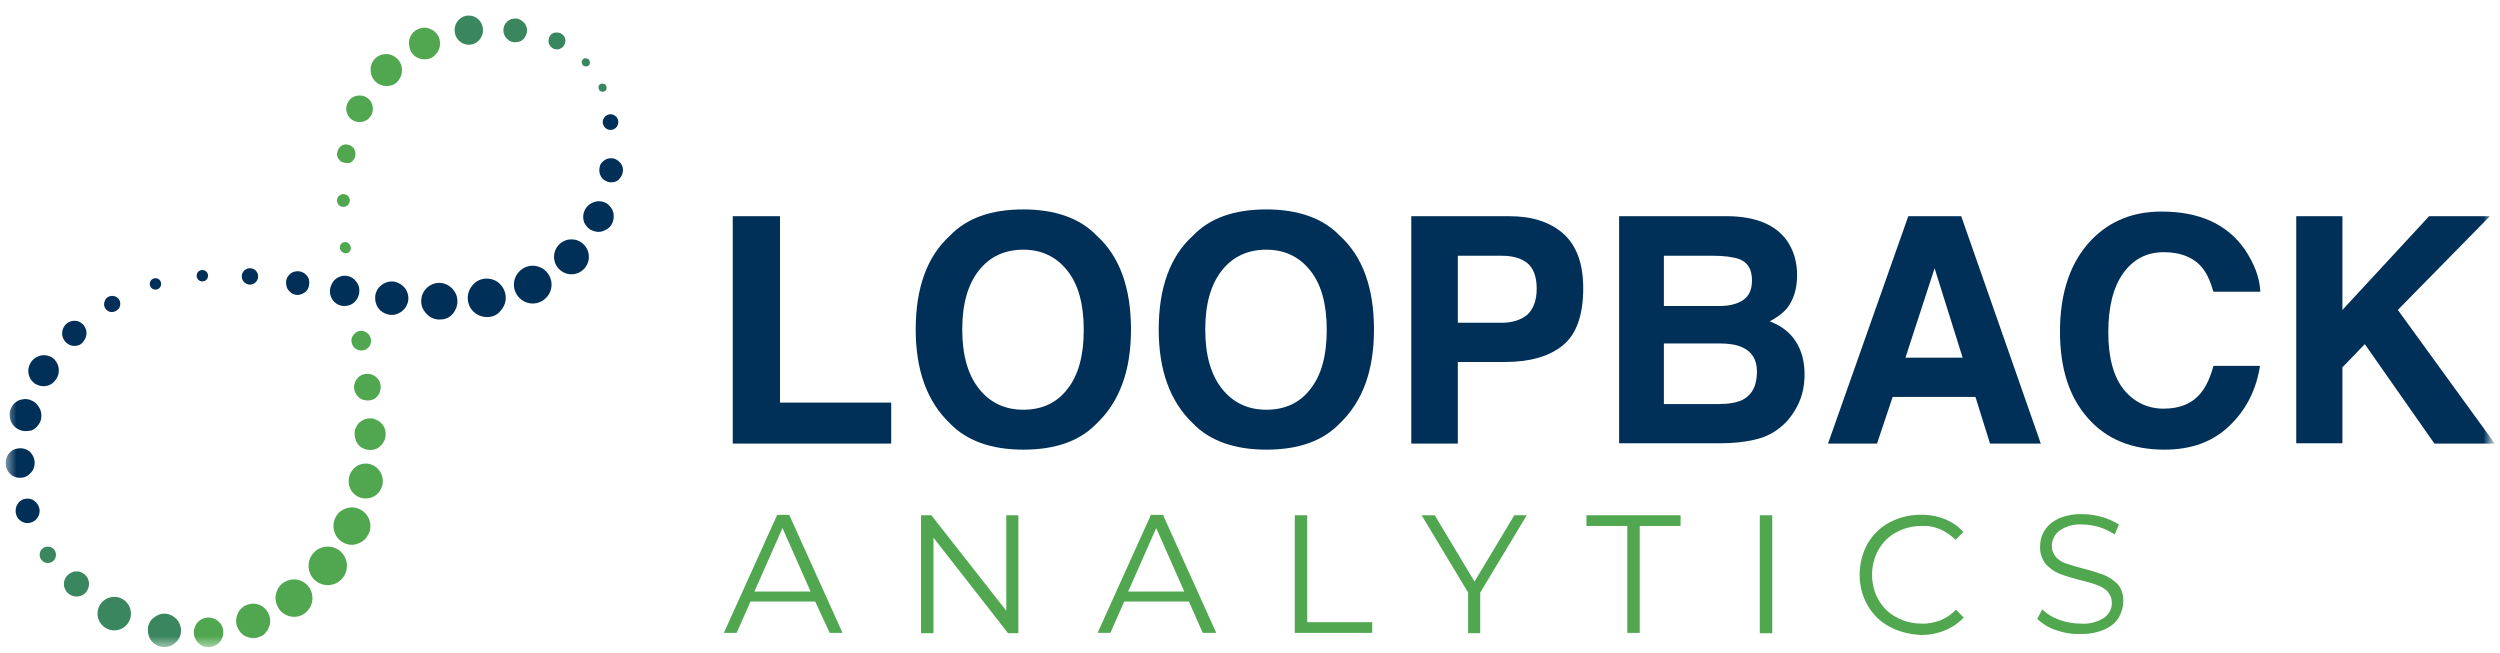
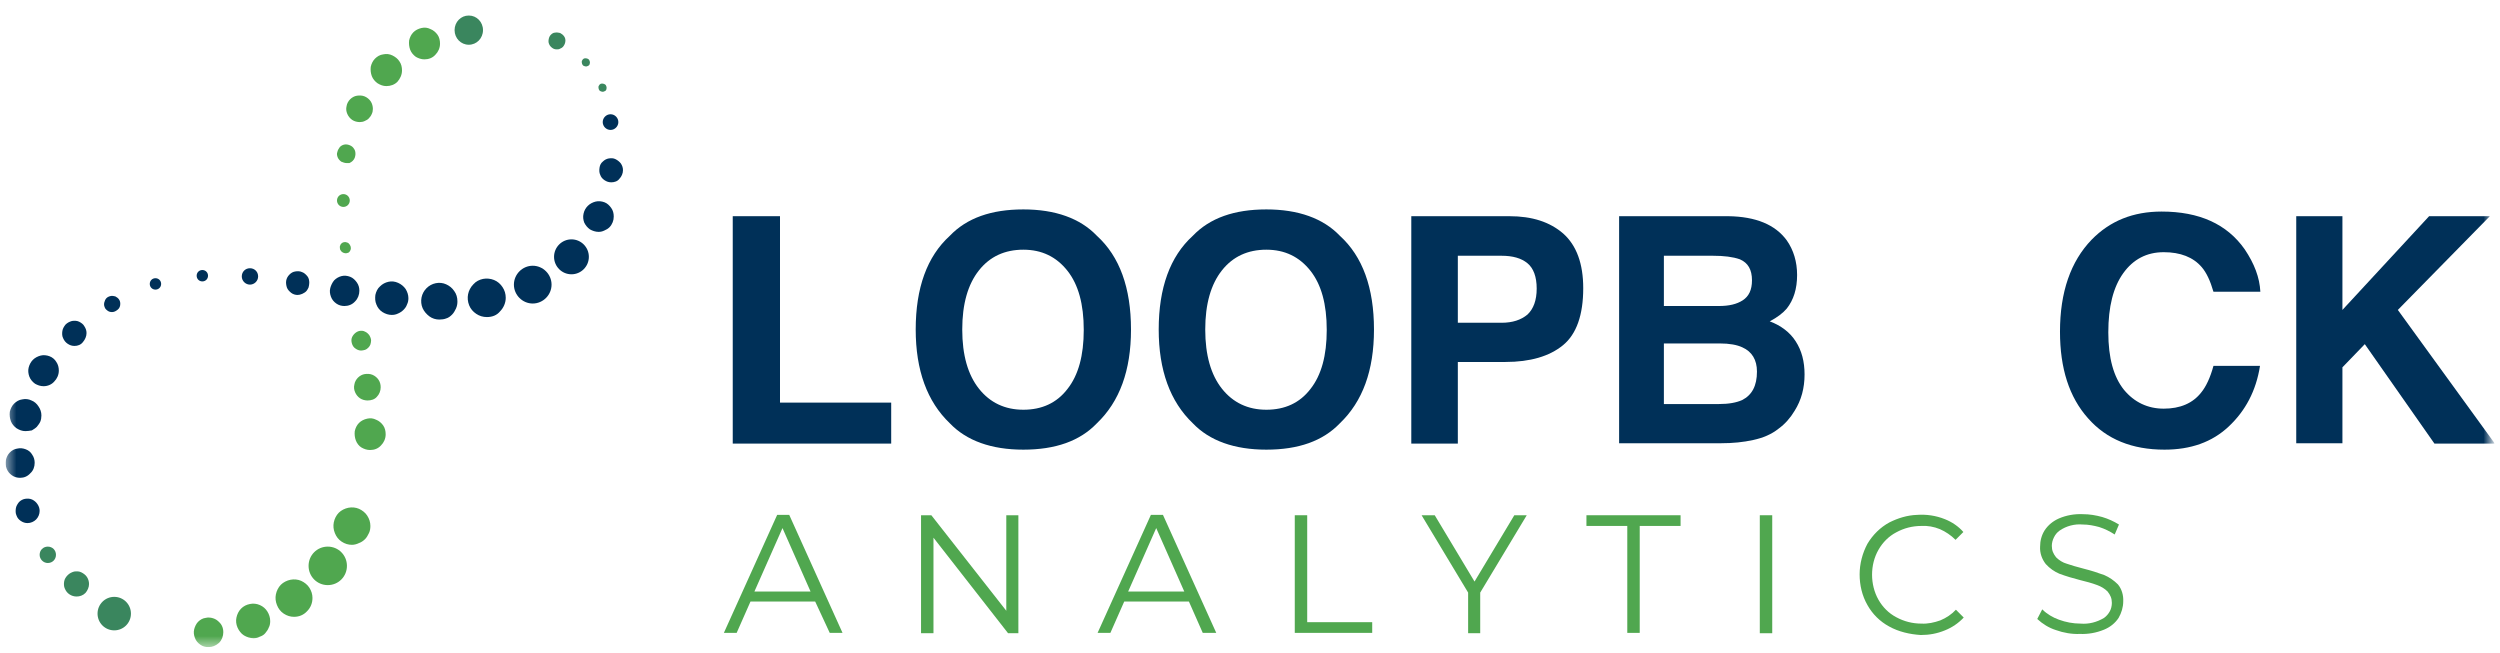
<svg xmlns="http://www.w3.org/2000/svg" width="226" height="59" viewBox="0 0 226 59" fill="none">
  <g clip-path="url(#clip0_288_642)">
    <mask id="mask0_288_642" style="mask-type:luminance" maskUnits="userSpaceOnUse" x="0" y="0" width="226" height="59">
      <path d="M225.211 0.5H0.5V58.5H225.211V0.5Z" fill="white" />
    </mask>
    <g mask="url(#mask0_288_642)">
      <path d="M66.272 19.544H70.512V36.396H80.564V40.101H66.24V19.544H66.272Z" fill="#003058" />
      <path d="M92.511 37.04C94.181 37.04 95.53 36.428 96.493 35.171C97.489 33.914 97.971 32.142 97.971 29.822C97.971 27.502 97.489 25.73 96.493 24.473C95.498 23.217 94.181 22.572 92.511 22.572C90.841 22.572 89.492 23.184 88.497 24.441C87.501 25.698 86.987 27.47 86.987 29.79C86.987 32.11 87.501 33.882 88.497 35.139C89.492 36.396 90.841 37.04 92.511 37.04ZM102.242 29.79C102.242 33.496 101.214 36.299 99.159 38.264C97.618 39.876 95.402 40.649 92.511 40.649C89.621 40.649 87.373 39.843 85.863 38.264C83.808 36.299 82.78 33.463 82.78 29.79C82.78 26.02 83.808 23.184 85.863 21.316C87.405 19.704 89.621 18.931 92.511 18.931C95.402 18.931 97.65 19.737 99.159 21.316C101.214 23.184 102.242 26.02 102.242 29.79Z" fill="#003058" />
      <path d="M114.478 37.04C116.148 37.04 117.496 36.428 118.46 35.171C119.455 33.914 119.937 32.142 119.937 29.822C119.937 27.502 119.455 25.73 118.46 24.473C117.464 23.217 116.148 22.572 114.478 22.572C112.808 22.572 111.459 23.184 110.463 24.441C109.468 25.698 108.954 27.47 108.954 29.79C108.954 32.11 109.468 33.882 110.463 35.139C111.459 36.396 112.808 37.04 114.478 37.04ZM124.208 29.79C124.208 33.496 123.181 36.299 121.125 38.264C119.584 39.876 117.368 40.649 114.478 40.649C111.587 40.649 109.339 39.843 107.83 38.264C105.774 36.299 104.747 33.463 104.747 29.79C104.747 26.02 105.774 23.184 107.83 21.316C109.371 19.704 111.587 18.931 114.478 18.931C117.368 18.931 119.616 19.737 121.125 21.316C123.181 23.184 124.208 26.02 124.208 29.79Z" fill="#003058" />
      <path d="M138.917 26.085C138.917 25.021 138.628 24.248 138.082 23.797C137.536 23.346 136.766 23.12 135.738 23.12H131.788V29.178H135.738C136.733 29.178 137.504 28.92 138.082 28.437C138.628 27.921 138.917 27.148 138.917 26.085ZM143.124 26.052C143.124 28.469 142.514 30.209 141.294 31.208C140.073 32.207 138.339 32.722 136.091 32.722H131.788V40.101H127.581V19.544H136.444C138.5 19.544 140.106 20.059 141.326 21.122C142.514 22.186 143.124 23.829 143.124 26.052Z" fill="#003058" />
      <path d="M150.415 23.12V27.663H155.393C156.292 27.663 156.998 27.502 157.544 27.148C158.09 26.794 158.379 26.213 158.379 25.343C158.379 24.377 158.026 23.765 157.287 23.442C156.645 23.217 155.842 23.12 154.847 23.12H150.415ZM150.415 31.047V36.525H155.393C156.292 36.525 156.966 36.396 157.48 36.17C158.379 35.719 158.829 34.881 158.829 33.592C158.829 32.529 158.379 31.788 157.512 31.401C157.03 31.176 156.356 31.047 155.457 31.047H150.415ZM156.228 19.544C158.733 19.576 160.499 20.317 161.527 21.735C162.137 22.605 162.458 23.668 162.458 24.86C162.458 26.117 162.137 27.116 161.527 27.889C161.173 28.308 160.659 28.695 159.985 29.049C161.013 29.436 161.816 30.048 162.329 30.854C162.875 31.691 163.132 32.69 163.132 33.85C163.132 35.075 162.843 36.17 162.233 37.137C161.848 37.781 161.366 38.329 160.788 38.748C160.146 39.264 159.375 39.586 158.476 39.779C157.609 39.972 156.645 40.069 155.585 40.069H146.368V19.544H156.228Z" fill="#003058" />
-       <path d="M172.253 32.336H177.424L174.887 24.248L172.253 32.336ZM172.51 19.544H177.295L184.489 40.101H179.897L178.58 35.88H171.097L169.684 40.101H165.252L172.51 19.544Z" fill="#003058" />
      <path d="M186.223 29.983C186.223 26.407 187.187 23.636 189.081 21.67C190.751 19.962 192.839 19.125 195.408 19.125C198.812 19.125 201.317 20.252 202.923 22.54C203.79 23.829 204.272 25.086 204.336 26.375H200.097C199.808 25.376 199.455 24.634 199.037 24.151C198.266 23.249 197.11 22.798 195.601 22.798C194.059 22.798 192.839 23.442 191.94 24.699C191.04 25.956 190.591 27.728 190.591 30.048C190.591 32.368 191.073 34.076 192.004 35.236C192.935 36.363 194.156 36.943 195.601 36.943C197.078 36.943 198.234 36.46 199.005 35.461C199.423 34.946 199.808 34.14 200.097 33.077H204.304C203.951 35.332 202.987 37.137 201.478 38.554C199.969 39.972 198.042 40.649 195.665 40.649C192.743 40.649 190.43 39.715 188.76 37.813C187.058 35.912 186.223 33.302 186.223 29.983Z" fill="#003058" />
      <path d="M207.58 19.544H211.755V28.018L219.591 19.544H225.083L216.765 28.018L225.533 40.101H220.073L213.778 31.111L211.755 33.206V40.069H207.58V19.544Z" fill="#003058" />
      <path d="M73.691 54.376H67.846L66.594 57.212H65.438L70.255 46.546H71.347L76.164 57.212H75.008L73.691 54.376ZM73.274 53.474L70.737 47.738L68.199 53.474H73.274Z" fill="#50A74F" />
      <path d="M92.061 46.578V57.244H91.13L84.386 48.608V57.244H83.262V46.578H84.193L90.969 55.214V46.578H92.061Z" fill="#50A74F" />
      <path d="M107.476 54.376H101.631L100.379 57.212H99.223L104.04 46.546H105.132L109.949 57.212H108.729L107.476 54.376ZM107.059 53.474L104.522 47.738L101.985 53.474H107.059Z" fill="#50A74F" />
      <path d="M117.047 46.578H118.171V56.245H124.048V57.212H117.047V46.578Z" fill="#50A74F" />
      <path d="M133.811 53.57V57.244H132.719V53.57L128.512 46.578H129.7L133.297 52.572L136.894 46.578H138.018L133.811 53.57Z" fill="#50A74F" />
      <path d="M147.107 47.545H143.414V46.578H151.924V47.545H148.231V57.212H147.107V47.545Z" fill="#50A74F" />
      <path d="M159.086 46.578H160.21V57.244H159.086V46.578Z" fill="#50A74F" />
      <path d="M170.776 56.632C169.941 56.18 169.266 55.504 168.817 54.698C168.335 53.86 168.11 52.894 168.11 51.927C168.11 50.96 168.367 49.994 168.817 49.156C169.299 48.35 169.973 47.674 170.808 47.223C171.579 46.836 172.414 46.578 173.281 46.546C174.148 46.481 175.015 46.61 175.818 46.933C176.46 47.19 177.038 47.577 177.488 48.093L176.781 48.801C176.364 48.383 175.882 48.06 175.368 47.835C174.822 47.609 174.244 47.513 173.698 47.545C172.896 47.545 172.125 47.738 171.418 48.125C170.744 48.479 170.198 49.027 169.812 49.704C169.427 50.38 169.234 51.154 169.234 51.959C169.234 52.733 169.427 53.538 169.812 54.215C170.198 54.892 170.744 55.439 171.418 55.794C172.125 56.18 172.896 56.374 173.698 56.374C174.276 56.406 174.855 56.277 175.401 56.084C175.946 55.858 176.428 55.536 176.814 55.117L177.52 55.826C177.038 56.342 176.46 56.728 175.818 56.986C175.111 57.276 174.405 57.405 173.634 57.405C172.639 57.34 171.643 57.115 170.776 56.632Z" fill="#50A74F" />
      <path d="M185.838 56.954C185.228 56.76 184.65 56.406 184.168 55.955L184.618 55.085C185.035 55.504 185.581 55.826 186.127 56.019C186.737 56.245 187.412 56.374 188.086 56.374C188.825 56.438 189.563 56.245 190.206 55.858C190.43 55.697 190.591 55.504 190.719 55.278C190.848 55.053 190.912 54.763 190.912 54.505C190.912 54.311 190.88 54.118 190.816 53.957C190.752 53.796 190.655 53.635 190.527 53.474C190.27 53.216 189.949 53.023 189.595 52.894C189.082 52.7 188.568 52.571 188.054 52.443C187.412 52.281 186.769 52.088 186.159 51.862C185.709 51.669 185.292 51.379 184.939 50.992C184.585 50.541 184.393 49.994 184.425 49.414C184.425 48.898 184.553 48.383 184.842 47.931C185.164 47.448 185.613 47.094 186.127 46.868C186.801 46.578 187.54 46.449 188.279 46.481C188.889 46.481 189.467 46.578 190.045 46.739C190.591 46.9 191.073 47.126 191.554 47.416L191.169 48.318C190.719 48.028 190.27 47.803 189.756 47.641C189.274 47.513 188.793 47.416 188.279 47.416C187.54 47.351 186.801 47.545 186.191 47.964C185.966 48.125 185.806 48.318 185.677 48.576C185.549 48.834 185.485 49.091 185.485 49.349C185.485 49.542 185.517 49.736 185.581 49.897C185.645 50.058 185.742 50.219 185.87 50.38C186.127 50.638 186.48 50.864 186.834 50.96C187.219 51.089 187.733 51.25 188.375 51.411C189.017 51.572 189.628 51.766 190.238 51.991C190.687 52.185 191.105 52.475 191.458 52.829C191.811 53.248 191.972 53.828 191.94 54.376C191.94 54.891 191.779 55.407 191.522 55.858C191.201 56.341 190.752 56.696 190.206 56.921C189.499 57.211 188.76 57.34 188.022 57.308C187.315 57.34 186.544 57.211 185.838 56.954Z" fill="#50A74F" />
      <path d="M7.116 53.602C7.084 53.602 7.051 53.602 7.019 53.57C6.987 53.538 6.987 53.538 6.955 53.506C6.955 53.474 6.955 53.441 6.955 53.409C6.955 53.377 6.987 53.345 6.987 53.312C7.019 53.28 7.051 53.28 7.084 53.28C7.116 53.28 7.148 53.28 7.18 53.28C7.212 53.28 7.244 53.312 7.244 53.345C7.276 53.377 7.276 53.409 7.276 53.441C7.276 53.474 7.244 53.538 7.244 53.57C7.212 53.602 7.18 53.602 7.116 53.602Z" fill="#003058" />
      <path d="M4.322 50.896C4.739 50.896 5.06 50.574 5.06 50.155C5.06 49.736 4.739 49.414 4.322 49.414C3.904 49.414 3.583 49.736 3.583 50.155C3.583 50.541 3.904 50.896 4.322 50.896Z" fill="#3A865E" />
      <path d="M2.491 47.287C2.266 47.287 2.074 47.222 1.881 47.093C1.688 46.964 1.56 46.803 1.496 46.61C1.399 46.417 1.399 46.191 1.431 45.965C1.463 45.74 1.592 45.547 1.72 45.385C1.881 45.224 2.074 45.128 2.266 45.095C2.491 45.063 2.684 45.063 2.909 45.16C3.101 45.257 3.262 45.385 3.39 45.579C3.519 45.772 3.583 45.965 3.583 46.191C3.583 46.481 3.455 46.771 3.262 46.964C3.069 47.158 2.78 47.287 2.491 47.287Z" fill="#003058" />
      <path d="M1.817 43.195C1.56 43.195 1.303 43.13 1.078 42.969C0.854 42.808 0.693 42.615 0.597 42.357C0.5 42.099 0.468 41.842 0.532 41.584C0.597 41.326 0.693 41.1 0.886 40.907C1.078 40.714 1.303 40.585 1.56 40.553C1.817 40.488 2.074 40.52 2.331 40.617C2.588 40.714 2.781 40.875 2.909 41.1C3.07 41.326 3.134 41.584 3.134 41.842C3.134 42.196 3.005 42.55 2.748 42.776C2.491 43.066 2.17 43.195 1.817 43.195Z" fill="#003058" />
      <path d="M2.299 38.973C2.01 38.973 1.753 38.877 1.496 38.715C1.271 38.554 1.079 38.329 0.982 38.071C0.886 37.813 0.854 37.523 0.886 37.233C0.95 36.943 1.079 36.685 1.271 36.492C1.464 36.299 1.721 36.138 2.01 36.105C2.299 36.041 2.588 36.073 2.845 36.202C3.102 36.299 3.327 36.492 3.487 36.75C3.648 36.975 3.744 37.266 3.744 37.556C3.744 37.749 3.712 37.942 3.648 38.103C3.584 38.264 3.455 38.425 3.327 38.587C3.198 38.715 3.038 38.812 2.877 38.909C2.685 38.941 2.492 38.973 2.299 38.973Z" fill="#003058" />
      <path d="M3.937 34.913C3.648 34.913 3.391 34.817 3.166 34.688C2.941 34.527 2.749 34.301 2.652 34.044C2.556 33.786 2.524 33.496 2.588 33.238C2.652 32.98 2.781 32.722 2.973 32.529C3.166 32.336 3.423 32.207 3.68 32.142C3.937 32.078 4.226 32.11 4.483 32.207C4.74 32.303 4.965 32.497 5.093 32.722C5.254 32.948 5.318 33.238 5.318 33.496C5.318 33.882 5.157 34.237 4.9 34.495C4.676 34.752 4.322 34.913 3.937 34.913Z" fill="#003058" />
      <path d="M6.73 31.272C6.505 31.272 6.313 31.208 6.12 31.079C5.927 30.95 5.799 30.789 5.703 30.564C5.606 30.37 5.606 30.145 5.638 29.919C5.67 29.694 5.799 29.5 5.927 29.339C6.088 29.178 6.281 29.081 6.505 29.017C6.73 28.985 6.955 28.985 7.148 29.081C7.34 29.178 7.533 29.307 7.63 29.5C7.758 29.694 7.822 29.887 7.822 30.112C7.822 30.402 7.694 30.692 7.501 30.918C7.308 31.176 7.019 31.272 6.73 31.272Z" fill="#003058" />
      <path d="M10.135 28.211C9.974 28.211 9.846 28.179 9.717 28.082C9.589 27.986 9.493 27.889 9.46 27.76C9.396 27.631 9.396 27.47 9.428 27.341C9.46 27.212 9.525 27.051 9.621 26.955C9.717 26.858 9.846 26.794 10.006 26.761C10.135 26.729 10.295 26.761 10.424 26.794C10.552 26.858 10.681 26.955 10.745 27.051C10.841 27.18 10.873 27.309 10.873 27.47C10.873 27.664 10.809 27.857 10.649 27.986C10.488 28.115 10.328 28.211 10.135 28.211Z" fill="#003058" />
      <path d="M14.053 26.181C14.342 26.181 14.567 25.956 14.567 25.666C14.567 25.375 14.342 25.15 14.053 25.15C13.764 25.15 13.539 25.375 13.539 25.666C13.539 25.956 13.764 26.181 14.053 26.181Z" fill="#003058" />
      <path d="M18.292 25.44C18.581 25.44 18.806 25.215 18.806 24.925C18.806 24.635 18.581 24.409 18.292 24.409C18.003 24.409 17.778 24.635 17.778 24.925C17.778 25.215 18.003 25.44 18.292 25.44Z" fill="#003058" />
      <path d="M22.596 25.73C22.982 25.73 23.335 25.408 23.335 24.989C23.335 24.57 23.014 24.248 22.596 24.248C22.179 24.248 21.857 24.57 21.857 24.989C21.857 25.408 22.211 25.73 22.596 25.73Z" fill="#003058" />
      <path d="M26.899 26.665C26.706 26.665 26.481 26.6 26.321 26.471C26.16 26.342 26 26.181 25.935 25.988C25.871 25.794 25.839 25.569 25.871 25.376C25.903 25.182 26 24.989 26.16 24.828C26.321 24.667 26.481 24.57 26.706 24.538C26.899 24.506 27.123 24.506 27.316 24.602C27.509 24.667 27.669 24.828 27.798 24.989C27.926 25.15 27.959 25.376 27.959 25.569C27.959 25.698 27.926 25.859 27.894 25.988C27.83 26.117 27.766 26.246 27.669 26.342C27.573 26.439 27.445 26.503 27.316 26.568C27.156 26.632 27.027 26.665 26.899 26.665Z" fill="#003058" />
      <path d="M31.138 27.663C30.881 27.663 30.625 27.599 30.4 27.438C30.175 27.277 30.014 27.084 29.918 26.826C29.822 26.568 29.79 26.31 29.854 26.052C29.918 25.795 30.046 25.537 30.207 25.343C30.4 25.15 30.625 25.021 30.881 24.957C31.138 24.892 31.395 24.925 31.652 25.021C31.909 25.118 32.102 25.311 32.262 25.537C32.423 25.762 32.487 26.02 32.487 26.278C32.487 26.632 32.359 26.987 32.102 27.245C31.845 27.535 31.492 27.663 31.138 27.663Z" fill="#003058" />
      <path d="M35.41 28.469C35.121 28.469 34.832 28.372 34.575 28.211C34.318 28.05 34.126 27.792 34.029 27.534C33.901 27.244 33.901 26.954 33.933 26.664C33.997 26.374 34.126 26.084 34.35 25.891C34.575 25.666 34.832 25.537 35.121 25.472C35.41 25.408 35.699 25.44 35.988 25.569C36.277 25.698 36.502 25.891 36.663 26.117C36.823 26.374 36.92 26.664 36.92 26.954C36.92 27.148 36.888 27.341 36.791 27.534C36.727 27.728 36.599 27.889 36.47 28.018C36.342 28.147 36.149 28.276 35.988 28.34C35.796 28.437 35.603 28.469 35.41 28.469Z" fill="#003058" />
      <path d="M39.713 28.888C39.392 28.888 39.071 28.791 38.814 28.598C38.557 28.404 38.332 28.147 38.204 27.857C38.075 27.567 38.043 27.212 38.107 26.89C38.172 26.568 38.332 26.278 38.557 26.052C38.782 25.827 39.071 25.666 39.392 25.601C39.713 25.537 40.034 25.569 40.323 25.698C40.612 25.827 40.869 26.02 41.062 26.31C41.255 26.568 41.351 26.89 41.351 27.244C41.351 27.47 41.319 27.663 41.222 27.889C41.126 28.082 41.03 28.276 40.869 28.437C40.709 28.598 40.548 28.727 40.323 28.791C40.163 28.855 39.938 28.888 39.713 28.888Z" fill="#003058" />
      <path d="M44.017 28.662C43.663 28.662 43.342 28.566 43.053 28.372C42.764 28.179 42.539 27.921 42.411 27.599C42.282 27.277 42.25 26.922 42.314 26.6C42.379 26.278 42.539 25.956 42.796 25.698C43.021 25.44 43.342 25.279 43.663 25.214C43.984 25.15 44.338 25.182 44.659 25.311C44.98 25.44 45.237 25.666 45.429 25.956C45.622 26.245 45.719 26.568 45.719 26.922C45.719 27.373 45.526 27.824 45.205 28.147C44.916 28.501 44.498 28.662 44.017 28.662Z" fill="#003058" />
      <path d="M48.159 27.438C49.09 27.438 49.861 26.665 49.861 25.73C49.861 24.796 49.09 24.023 48.159 24.023C47.228 24.023 46.457 24.796 46.457 25.73C46.457 26.665 47.228 27.438 48.159 27.438Z" fill="#003058" />
      <path d="M51.66 24.796C52.527 24.796 53.233 24.087 53.233 23.217C53.233 22.347 52.527 21.638 51.66 21.638C50.792 21.638 50.086 22.347 50.086 23.217C50.086 24.087 50.792 24.796 51.66 24.796Z" fill="#003058" />
      <path d="M54.101 20.961C53.844 20.961 53.555 20.865 53.33 20.736C53.105 20.575 52.945 20.381 52.816 20.124C52.72 19.866 52.688 19.608 52.752 19.318C52.816 19.028 52.945 18.802 53.138 18.609C53.33 18.416 53.587 18.287 53.844 18.223C54.101 18.158 54.39 18.19 54.647 18.287C54.904 18.384 55.097 18.577 55.257 18.802C55.418 19.028 55.482 19.286 55.482 19.576C55.482 19.769 55.45 19.93 55.386 20.091C55.321 20.253 55.225 20.414 55.097 20.543C54.968 20.671 54.808 20.768 54.647 20.832C54.454 20.929 54.294 20.961 54.101 20.961Z" fill="#003058" />
      <path d="M55.257 16.482C55.032 16.482 54.839 16.418 54.647 16.289C54.454 16.16 54.325 15.999 54.261 15.806C54.165 15.612 54.165 15.387 54.197 15.161C54.229 14.936 54.325 14.742 54.486 14.614C54.647 14.452 54.839 14.356 55.032 14.323C55.257 14.291 55.449 14.291 55.642 14.388C55.835 14.485 55.995 14.614 56.124 14.775C56.252 14.968 56.317 15.161 56.317 15.387C56.317 15.677 56.188 15.967 55.995 16.16C55.835 16.386 55.546 16.482 55.257 16.482Z" fill="#003058" />
      <path d="M55.193 11.746C55.578 11.746 55.899 11.424 55.899 11.037C55.899 10.65 55.578 10.328 55.193 10.328C54.807 10.328 54.486 10.65 54.486 11.037C54.486 11.424 54.807 11.746 55.193 11.746Z" fill="#003058" />
      <path d="M54.486 8.298C54.422 8.298 54.325 8.266 54.261 8.233C54.197 8.201 54.165 8.137 54.133 8.072C54.101 8.008 54.101 7.911 54.101 7.847C54.101 7.782 54.165 7.718 54.197 7.653C54.261 7.589 54.325 7.557 54.39 7.557C54.454 7.557 54.55 7.557 54.614 7.589C54.679 7.621 54.743 7.653 54.775 7.718C54.807 7.782 54.839 7.847 54.839 7.943C54.839 8.04 54.807 8.137 54.743 8.201C54.679 8.233 54.582 8.298 54.486 8.298Z" fill="#3A865E" />
      <path d="M52.977 6.01C52.913 6.01 52.817 5.978 52.752 5.946C52.688 5.913 52.656 5.849 52.624 5.785C52.592 5.72 52.592 5.623 52.592 5.559C52.592 5.495 52.656 5.43 52.688 5.366C52.752 5.301 52.817 5.269 52.881 5.269C52.945 5.269 53.041 5.269 53.106 5.301C53.17 5.333 53.234 5.366 53.266 5.43C53.298 5.495 53.331 5.559 53.331 5.656C53.331 5.752 53.298 5.849 53.234 5.913C53.17 5.946 53.074 6.01 52.977 6.01Z" fill="#3A865E" />
      <path d="M50.344 4.463C50.183 4.463 50.055 4.431 49.926 4.334C49.798 4.238 49.701 4.141 49.637 3.98C49.573 3.851 49.573 3.69 49.605 3.529C49.637 3.368 49.701 3.239 49.798 3.142C49.894 3.046 50.023 2.949 50.183 2.949C50.344 2.917 50.472 2.949 50.633 2.981C50.761 3.046 50.89 3.142 50.986 3.271C51.082 3.4 51.114 3.529 51.114 3.69C51.114 3.787 51.082 3.883 51.05 3.98C51.018 4.077 50.954 4.141 50.89 4.238C50.825 4.302 50.729 4.367 50.633 4.399C50.536 4.463 50.44 4.463 50.344 4.463Z" fill="#3A865E" />
-       <path d="M46.554 3.819C46.329 3.819 46.136 3.754 45.976 3.625C45.815 3.497 45.654 3.335 45.59 3.142C45.494 2.949 45.494 2.723 45.526 2.53C45.558 2.337 45.654 2.143 45.815 1.982C45.976 1.821 46.168 1.724 46.361 1.692C46.554 1.66 46.779 1.66 46.971 1.757C47.164 1.853 47.325 1.982 47.453 2.143C47.581 2.337 47.646 2.53 47.646 2.755C47.646 2.884 47.614 3.045 47.549 3.174C47.485 3.303 47.421 3.432 47.325 3.529C47.228 3.625 47.1 3.722 46.971 3.754C46.843 3.787 46.714 3.819 46.554 3.819Z" fill="#3A865E" />
      <path d="M42.378 4.045C43.085 4.045 43.663 3.465 43.663 2.723C43.663 1.982 43.085 1.402 42.378 1.402C41.672 1.402 41.094 1.982 41.094 2.723C41.094 3.465 41.672 4.045 42.378 4.045Z" fill="#3A865E" />
      <path d="M38.365 5.366C38.076 5.366 37.819 5.269 37.594 5.14C37.369 4.979 37.176 4.754 37.08 4.496C36.984 4.238 36.952 3.948 36.984 3.658C37.048 3.368 37.176 3.11 37.369 2.917C37.562 2.724 37.819 2.595 38.108 2.53C38.397 2.466 38.654 2.498 38.911 2.627C39.168 2.724 39.392 2.917 39.553 3.142C39.714 3.368 39.778 3.658 39.778 3.948C39.778 4.335 39.617 4.689 39.36 4.947C39.103 5.237 38.75 5.366 38.365 5.366Z" fill="#50A74F" />
      <path d="M34.928 7.782C34.639 7.782 34.382 7.686 34.125 7.525C33.9 7.363 33.708 7.138 33.611 6.88C33.515 6.622 33.483 6.332 33.515 6.042C33.579 5.752 33.708 5.495 33.9 5.301C34.093 5.108 34.35 4.947 34.639 4.915C34.928 4.85 35.217 4.882 35.474 5.011C35.731 5.14 35.956 5.301 36.116 5.559C36.277 5.785 36.341 6.075 36.341 6.365C36.341 6.751 36.181 7.106 35.924 7.396C35.667 7.653 35.313 7.782 34.928 7.782Z" fill="#50A74F" />
      <path d="M32.52 11.037C32.295 11.037 32.038 10.973 31.845 10.844C31.652 10.715 31.492 10.521 31.395 10.296C31.299 10.07 31.267 9.845 31.331 9.587C31.363 9.361 31.492 9.136 31.652 8.975C31.813 8.814 32.038 8.685 32.263 8.653C32.487 8.62 32.744 8.62 32.969 8.717C33.194 8.814 33.387 8.975 33.515 9.168C33.644 9.361 33.708 9.619 33.708 9.845C33.708 10.006 33.676 10.167 33.611 10.296C33.547 10.457 33.451 10.586 33.355 10.683C33.258 10.812 33.098 10.876 32.969 10.94C32.841 11.005 32.68 11.037 32.52 11.037Z" fill="#50A74F" />
      <path d="M31.331 14.742C31.17 14.742 31.01 14.678 30.849 14.614C30.721 14.517 30.592 14.388 30.528 14.227C30.464 14.066 30.432 13.905 30.496 13.743C30.528 13.582 30.624 13.421 30.721 13.292C30.849 13.164 30.978 13.099 31.138 13.067C31.299 13.035 31.459 13.067 31.62 13.131C31.781 13.196 31.909 13.292 32.005 13.454C32.102 13.582 32.134 13.743 32.134 13.937C32.134 14.034 32.102 14.162 32.07 14.259C32.038 14.356 31.973 14.452 31.877 14.549C31.813 14.614 31.716 14.678 31.588 14.742C31.556 14.742 31.427 14.742 31.331 14.742Z" fill="#50A74F" />
      <path d="M31.042 18.706C31.363 18.706 31.62 18.448 31.62 18.126C31.62 17.804 31.363 17.546 31.042 17.546C30.721 17.546 30.464 17.804 30.464 18.126C30.464 18.448 30.721 18.706 31.042 18.706Z" fill="#50A74F" />
      <path d="M31.235 22.895C31.138 22.895 31.042 22.862 30.945 22.798C30.849 22.733 30.817 22.669 30.753 22.572C30.721 22.476 30.721 22.379 30.721 22.282C30.753 22.186 30.785 22.089 30.849 22.025C30.913 21.96 31.01 21.896 31.106 21.896C31.202 21.863 31.299 21.896 31.395 21.928C31.491 21.96 31.556 22.025 31.62 22.121C31.684 22.218 31.716 22.315 31.716 22.411C31.716 22.476 31.716 22.54 31.684 22.605C31.652 22.669 31.62 22.733 31.588 22.766C31.556 22.798 31.491 22.862 31.427 22.862C31.363 22.895 31.299 22.895 31.235 22.895Z" fill="#50A74F" />
      <path d="M32.648 31.691C32.488 31.691 32.295 31.627 32.166 31.53C32.006 31.434 31.91 31.305 31.845 31.144C31.781 30.983 31.749 30.789 31.781 30.628C31.813 30.467 31.91 30.306 32.038 30.177C32.166 30.048 32.327 29.951 32.488 29.919C32.648 29.887 32.841 29.887 33.002 29.984C33.162 30.048 33.291 30.177 33.387 30.306C33.483 30.467 33.547 30.628 33.547 30.789C33.547 30.918 33.515 31.015 33.483 31.144C33.451 31.24 33.387 31.337 33.291 31.434C33.194 31.53 33.098 31.595 33.002 31.627C32.873 31.659 32.745 31.691 32.648 31.691Z" fill="#50A74F" />
      <path d="M33.226 36.203C33.001 36.203 32.744 36.138 32.551 36.009C32.358 35.88 32.198 35.687 32.102 35.461C32.005 35.236 31.973 35.01 32.037 34.752C32.069 34.527 32.198 34.301 32.358 34.14C32.519 33.979 32.744 33.85 32.969 33.818C33.194 33.786 33.45 33.786 33.675 33.883C33.9 33.979 34.093 34.14 34.221 34.334C34.35 34.527 34.414 34.752 34.414 35.01C34.414 35.333 34.285 35.655 34.061 35.88C33.868 36.106 33.547 36.203 33.226 36.203Z" fill="#50A74F" />
      <path d="M33.451 40.681C33.162 40.681 32.905 40.585 32.68 40.456C32.455 40.327 32.262 40.069 32.166 39.811C32.07 39.553 32.038 39.264 32.07 38.974C32.134 38.684 32.262 38.426 32.455 38.232C32.648 38.039 32.905 37.91 33.194 37.846C33.483 37.781 33.74 37.813 33.997 37.942C34.254 38.039 34.478 38.232 34.639 38.458C34.8 38.684 34.864 38.974 34.864 39.264C34.864 39.65 34.703 40.005 34.446 40.262C34.189 40.552 33.836 40.681 33.451 40.681Z" fill="#50A74F" />
-       <path d="M33.065 45.063C33.932 45.063 34.607 44.355 34.607 43.485C34.607 42.615 33.9 41.906 33.065 41.906C32.198 41.906 31.523 42.615 31.523 43.485C31.491 44.355 32.198 45.063 33.065 45.063Z" fill="#50A74F" />
      <path d="M31.813 49.252C31.491 49.252 31.17 49.156 30.881 48.962C30.592 48.769 30.399 48.511 30.271 48.189C30.143 47.867 30.11 47.545 30.175 47.222C30.239 46.9 30.399 46.578 30.624 46.352C30.849 46.127 31.17 45.966 31.491 45.901C31.813 45.837 32.166 45.869 32.455 45.998C32.744 46.127 33.033 46.352 33.194 46.61C33.386 46.9 33.483 47.222 33.483 47.545C33.483 47.77 33.45 47.996 33.354 48.189C33.258 48.383 33.161 48.576 33.001 48.737C32.84 48.898 32.648 49.027 32.455 49.091C32.262 49.188 32.037 49.252 31.813 49.252Z" fill="#50A74F" />
      <path d="M29.629 52.894C30.592 52.894 31.363 52.12 31.363 51.154C31.363 50.187 30.592 49.414 29.629 49.414C28.665 49.414 27.895 50.187 27.895 51.154C27.895 52.12 28.665 52.894 29.629 52.894Z" fill="#50A74F" />
      <path d="M26.578 55.761C26.257 55.761 25.936 55.665 25.647 55.471C25.358 55.278 25.165 55.02 25.037 54.698C24.908 54.376 24.876 54.053 24.94 53.731C25.005 53.409 25.165 53.087 25.39 52.861C25.615 52.636 25.936 52.475 26.257 52.41C26.578 52.346 26.931 52.378 27.221 52.507C27.509 52.636 27.799 52.861 27.959 53.119C28.152 53.409 28.248 53.731 28.248 54.053C28.248 54.505 28.088 54.923 27.767 55.246C27.445 55.6 27.028 55.761 26.578 55.761Z" fill="#50A74F" />
      <path d="M22.916 57.694C22.627 57.694 22.306 57.598 22.049 57.437C21.792 57.276 21.6 57.018 21.471 56.728C21.343 56.438 21.311 56.115 21.375 55.825C21.439 55.535 21.568 55.245 21.792 55.02C22.017 54.794 22.274 54.666 22.595 54.601C22.884 54.537 23.206 54.569 23.494 54.698C23.784 54.827 24.008 55.02 24.169 55.278C24.329 55.535 24.426 55.825 24.426 56.148C24.426 56.341 24.394 56.567 24.297 56.728C24.233 56.921 24.105 57.082 23.976 57.243C23.848 57.404 23.655 57.501 23.462 57.566C23.302 57.662 23.109 57.694 22.916 57.694Z" fill="#50A74F" />
      <path d="M18.838 58.5C18.582 58.5 18.325 58.435 18.1 58.274C17.875 58.113 17.715 57.92 17.618 57.662C17.522 57.404 17.49 57.147 17.554 56.889C17.618 56.631 17.747 56.373 17.907 56.212C18.1 56.019 18.325 55.89 18.582 55.858C18.838 55.793 19.096 55.825 19.352 55.922C19.609 56.019 19.802 56.212 19.963 56.406C20.123 56.631 20.187 56.889 20.187 57.147C20.187 57.501 20.059 57.855 19.802 58.113C19.513 58.371 19.192 58.5 18.838 58.5Z" fill="#50A74F" />
-       <path d="M14.856 58.5C14.566 58.5 14.277 58.403 14.021 58.242C13.764 58.081 13.571 57.823 13.475 57.566C13.378 57.308 13.346 56.986 13.378 56.696C13.443 56.406 13.571 56.116 13.796 55.922C14.021 55.729 14.277 55.568 14.566 55.503C14.856 55.439 15.177 55.471 15.434 55.6C15.723 55.729 15.947 55.922 16.108 56.148C16.269 56.406 16.365 56.696 16.365 56.986C16.365 57.404 16.204 57.791 15.915 58.049C15.626 58.339 15.241 58.5 14.856 58.5Z" fill="#3A865E" />
      <path d="M10.328 56.985C11.163 56.985 11.837 56.309 11.837 55.471C11.837 54.633 11.163 53.956 10.328 53.956C9.493 53.956 8.818 54.633 8.818 55.471C8.818 56.309 9.493 56.985 10.328 56.985Z" fill="#3A865E" />
      <path d="M6.924 53.925C6.699 53.925 6.474 53.86 6.281 53.731C6.089 53.602 5.96 53.441 5.864 53.216C5.767 53.023 5.767 52.765 5.799 52.571C5.832 52.346 5.96 52.153 6.121 51.991C6.281 51.83 6.474 51.734 6.699 51.669C6.924 51.637 7.148 51.637 7.341 51.734C7.534 51.83 7.726 51.959 7.855 52.153C7.983 52.346 8.048 52.571 8.048 52.797C8.048 53.087 7.919 53.377 7.726 53.602C7.502 53.828 7.213 53.925 6.924 53.925Z" fill="#3A865E" />
    </g>
  </g>
  <defs>
    <clipPath id="clip0_288_642">
      <rect width="225" height="58" fill="white" transform="translate(0.5 0.5)" />
    </clipPath>
  </defs>
</svg>